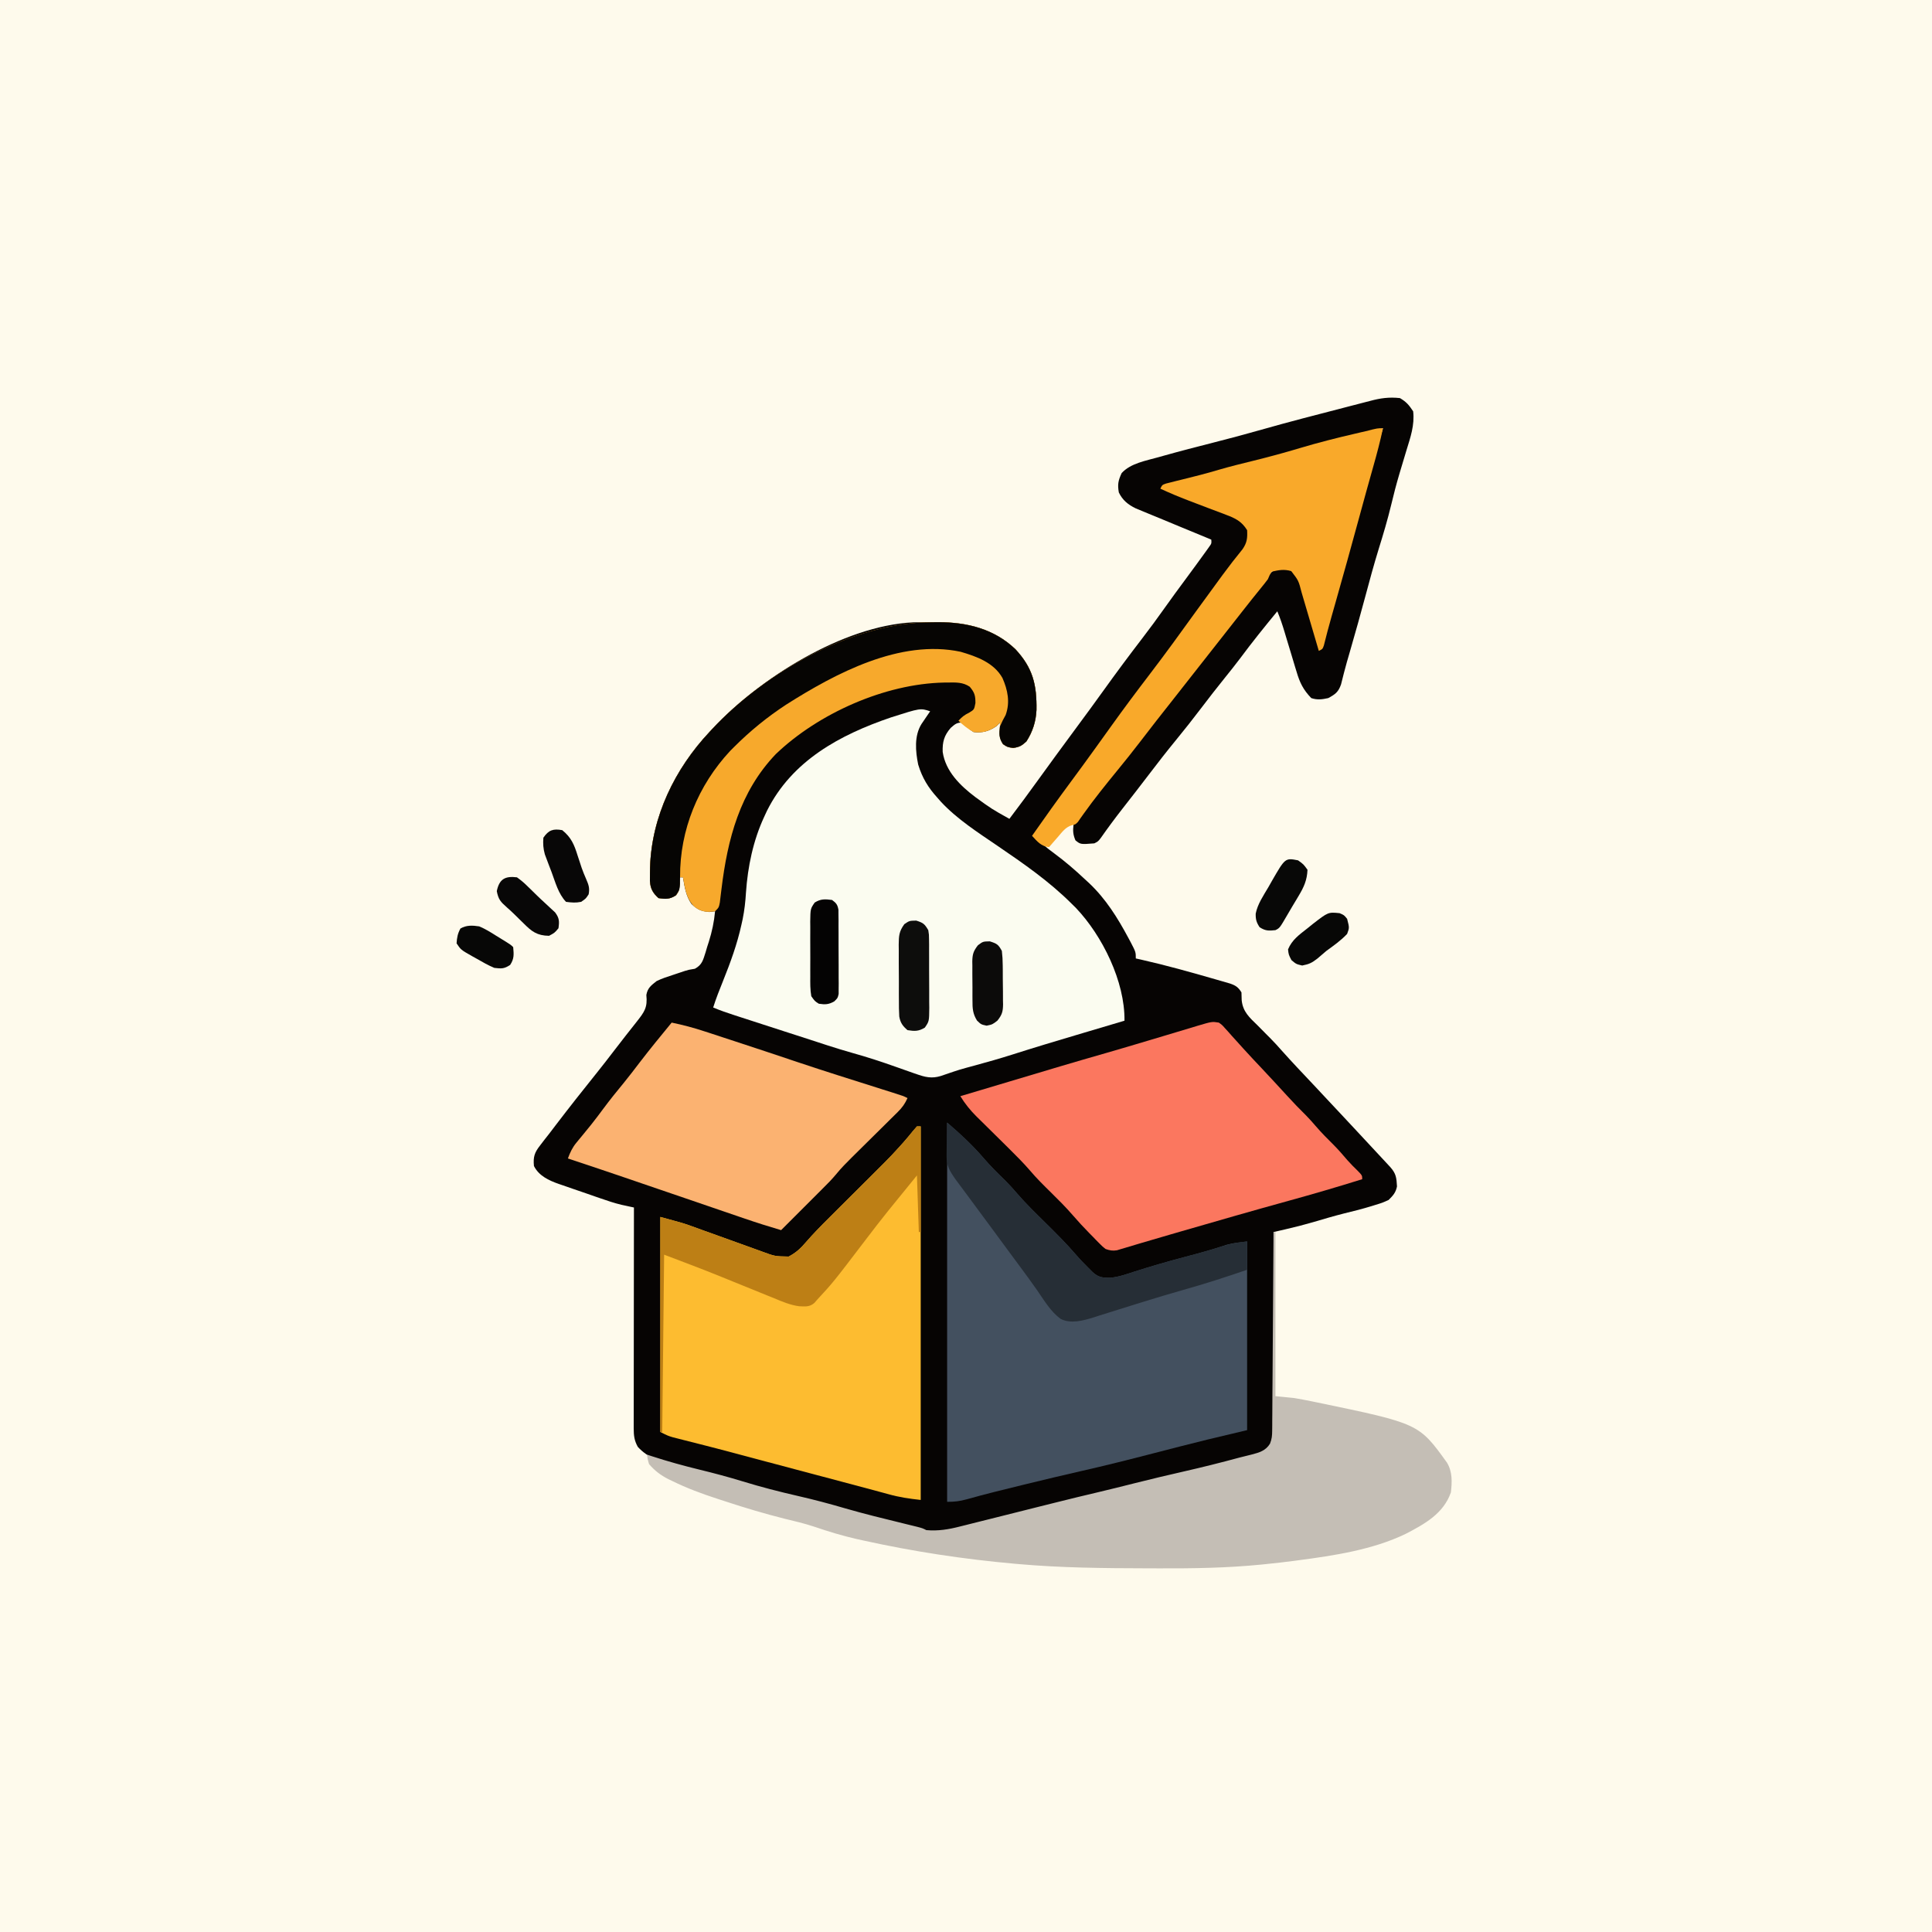
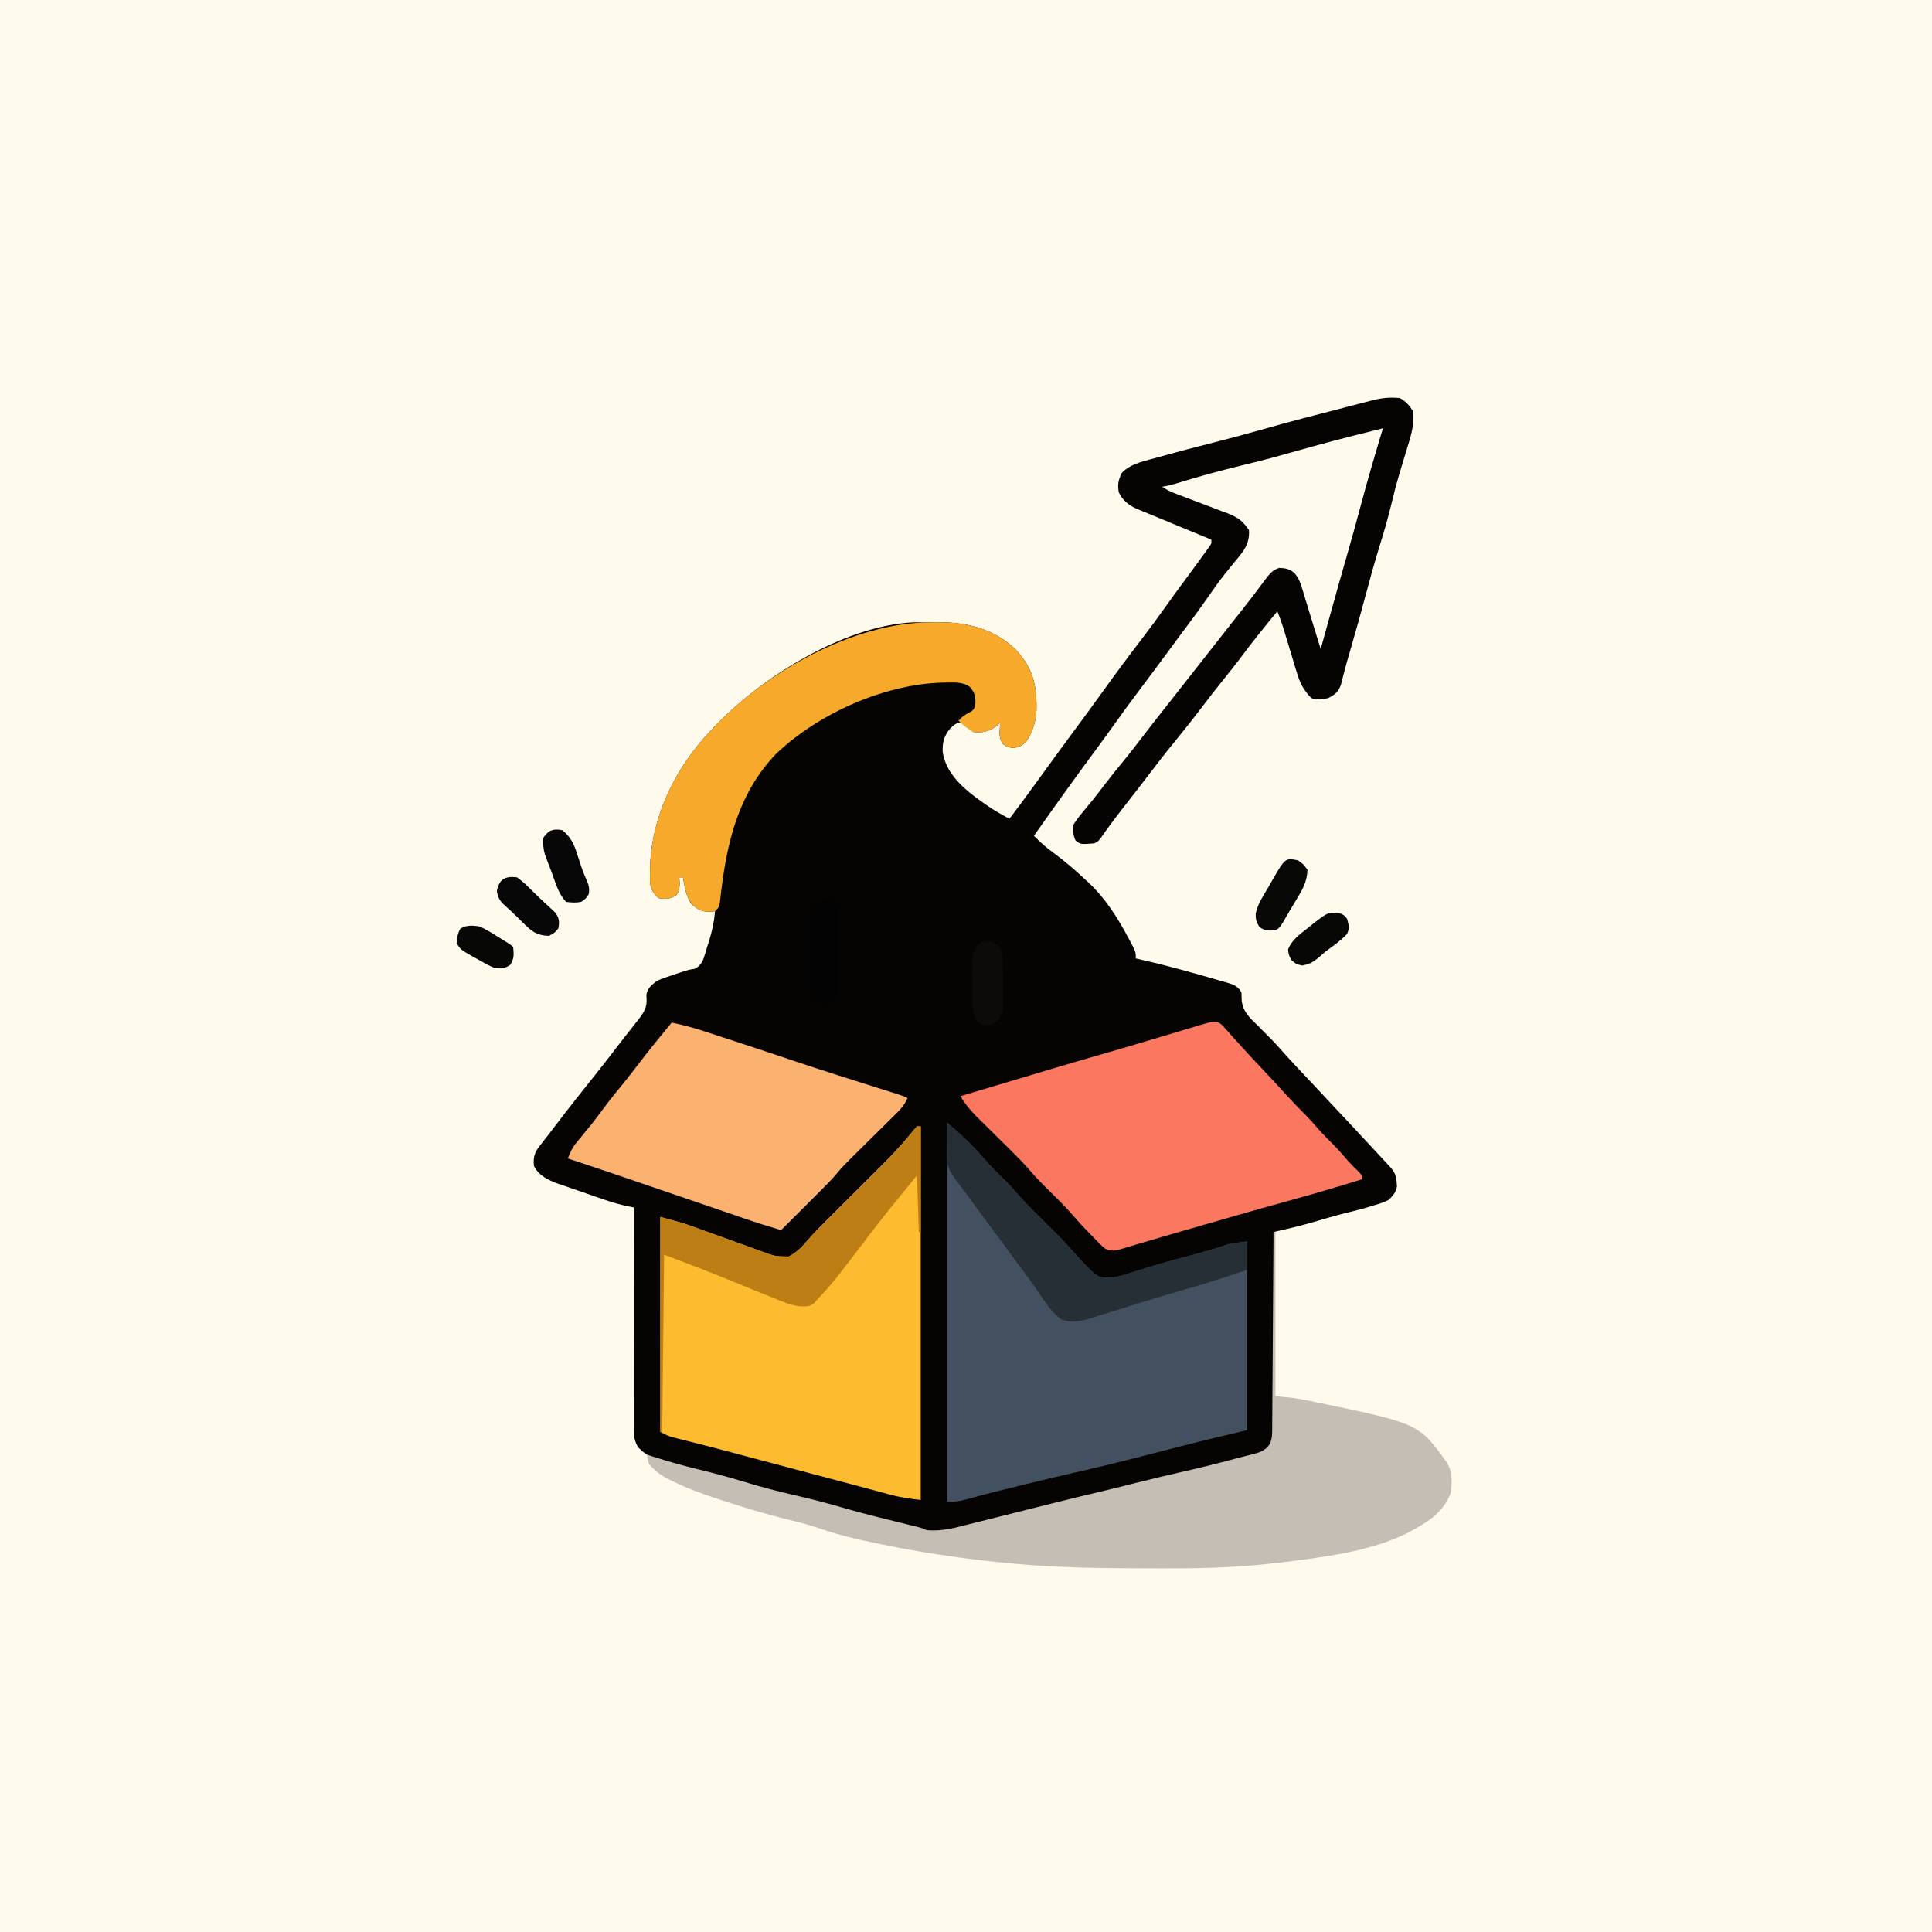
<svg xmlns="http://www.w3.org/2000/svg" version="1.1" width="1024" height="1024">
  <rect width="100%" height="100%" fill="#808080" stroke="none" />
  <path d="M0 0 C337.92 0 675.84 0 1024 0 C1024 337.92 1024 675.84 1024 1024 C686.08 1024 348.16 1024 0 1024 C0 686.08 0 348.16 0 0 Z " fill="#FEFAEC" transform="translate(0,0)" />
  <path d="M0 0 C3.46 2.05 4.78 3.67 7 7 C7.86 14.28 5.56 20.81 3.44 27.71 C2.37 31.18 1.34 34.66 0.31 38.14 C0.1 38.83 -0.1 39.51 -0.31 40.22 C-1.91 45.61 -3.32 51.03 -4.62 56.5 C-6.53 64.45 -8.85 72.22 -11.28 80.02 C-13.82 88.27 -16.08 96.58 -18.3 104.92 C-20.83 114.45 -23.52 123.93 -26.25 133.4 C-26.72 135.04 -26.72 135.04 -27.2 136.71 C-27.51 137.77 -27.81 138.82 -28.13 139.9 C-29.23 143.83 -30.24 147.78 -31.22 151.74 C-32.61 155.76 -34.24 156.98 -38 159 C-41.19 159.72 -43.88 160.06 -47 159 C-51.24 154.62 -53.14 150.73 -54.82 144.93 C-55.06 144.18 -55.29 143.42 -55.53 142.64 C-56.26 140.24 -56.98 137.84 -57.69 135.44 C-58.41 133.03 -59.15 130.63 -59.88 128.22 C-60.33 126.73 -60.78 125.24 -61.22 123.75 C-62.32 120.09 -63.51 116.52 -65 113 C-71.74 121.2 -78.39 129.43 -84.71 137.96 C-87.32 141.43 -90.03 144.81 -92.75 148.19 C-97.07 153.54 -101.28 158.96 -105.44 164.44 C-109.69 170.04 -114.04 175.56 -118.5 181 C-123.48 187.07 -128.3 193.24 -133.04 199.49 C-137.67 205.59 -142.38 211.62 -147.09 217.65 C-151.05 222.72 -154.86 227.86 -158.55 233.13 C-160 235 -160 235 -162 236 C-169.29 236.58 -169.29 236.58 -172 234.38 C-173.31 231.26 -173.38 229.37 -173 226 C-171.45 223.59 -169.97 221.59 -168.12 219.44 C-167.11 218.2 -166.09 216.96 -165.08 215.73 C-164.56 215.11 -164.05 214.48 -163.51 213.84 C-161.23 211.06 -159.05 208.19 -156.88 205.31 C-153.11 200.39 -149.22 195.58 -145.27 190.8 C-142.4 187.27 -139.63 183.66 -136.87 180.04 C-132.43 174.24 -127.91 168.5 -123.39 162.77 C-121.09 159.85 -118.8 156.92 -116.5 154 C-115.58 152.83 -114.67 151.67 -113.75 150.5 C-113.3 149.92 -112.84 149.35 -112.38 148.75 C-97.25 129.5 -97.25 129.5 -95.87 127.75 C-94.96 126.58 -94.04 125.42 -93.13 124.25 C-90.83 121.32 -88.52 118.39 -86.21 115.46 C-85.76 114.88 -85.3 114.3 -84.82 113.7 C-83.91 112.53 -82.99 111.37 -82.07 110.21 C-79.75 107.26 -77.47 104.3 -75.23 101.3 C-74.55 100.41 -74.55 100.41 -73.87 99.49 C-72.64 97.85 -71.41 96.2 -70.19 94.55 C-68.14 92.16 -66.94 90.98 -64 90 C-60.52 90.14 -58.63 90.47 -55.94 92.72 C-53.78 95.26 -52.97 97.23 -52 100.4 C-51.67 101.46 -51.34 102.52 -51 103.6 C-50.67 104.7 -50.34 105.8 -50 106.94 C-49.67 108 -49.34 109.07 -49 110.17 C-47.99 113.44 -46.99 116.72 -46 120 C-45.25 122.44 -44.5 124.88 -43.75 127.32 C-43.25 128.95 -43.25 128.95 -42.73 130.62 C-42.49 131.4 -42.25 132.19 -42 133 C-41.74 132.06 -41.48 131.11 -41.21 130.14 C-39.97 125.68 -38.74 121.21 -37.5 116.75 C-37.27 115.93 -37.05 115.12 -36.81 114.28 C-33.86 103.63 -30.87 92.99 -27.81 82.38 C-25.28 73.59 -22.85 64.78 -20.5 55.94 C-16.94 42.54 -13 29.27 -9 16 C-35.22 22.56 -35.22 22.56 -61.26 29.81 C-69.82 32.31 -78.49 34.39 -87.15 36.51 C-97.29 39.01 -107.3 41.75 -117.26 44.87 C-120.18 45.75 -123 46.48 -126 47 C-123.61 48.59 -121.87 49.53 -119.25 50.51 C-118.13 50.93 -118.13 50.93 -116.99 51.36 C-116.19 51.66 -115.39 51.96 -114.57 52.27 C-112.87 52.91 -111.17 53.56 -109.47 54.21 C-106.8 55.23 -104.13 56.25 -101.45 57.25 C-98.86 58.22 -96.28 59.21 -93.7 60.2 C-92.9 60.49 -92.1 60.78 -91.28 61.08 C-86.01 63.15 -83.13 65.23 -80 70 C-79.61 77.26 -82.78 81.07 -87.31 86.44 C-88.6 88.02 -89.88 89.6 -91.16 91.19 C-91.8 91.99 -92.45 92.79 -93.11 93.61 C-96 97.26 -98.66 101.05 -101.31 104.88 C-105.29 110.58 -109.35 116.2 -113.55 121.74 C-116.61 125.8 -119.61 129.9 -122.62 134 C-127.62 140.8 -132.67 147.57 -137.75 154.31 C-142.32 160.39 -146.84 166.5 -151.23 172.71 C-154.7 177.6 -158.25 182.43 -161.81 187.25 C-172.73 202.03 -183.44 216.96 -194 232 C-190.65 235.49 -187.23 238.43 -183.31 241.25 C-177.54 245.52 -172.22 250.08 -167 255 C-166.24 255.7 -165.48 256.39 -164.7 257.11 C-155.85 265.49 -149.65 275.46 -143.94 286.12 C-143.54 286.86 -143.15 287.59 -142.74 288.35 C-140 293.62 -140 293.62 -140 297 C-139.06 297.21 -138.13 297.42 -137.16 297.63 C-123.98 300.61 -110.98 304.25 -98 308 C-97.05 308.27 -96.09 308.54 -95.11 308.83 C-94.22 309.09 -93.33 309.35 -92.41 309.61 C-91.62 309.84 -90.83 310.07 -90.01 310.31 C-87.02 311.34 -85.65 312.28 -84 315 C-83.93 316.37 -83.89 317.75 -83.88 319.12 C-83.27 325.24 -79.76 328.31 -75.5 332.44 C-74.02 333.94 -72.54 335.43 -71.06 336.93 C-70 337.99 -70 337.99 -68.91 339.08 C-66.69 341.31 -64.58 343.63 -62.5 346 C-57.16 351.99 -51.63 357.79 -46.12 363.63 C-40.63 369.44 -35.18 375.29 -29.73 381.14 C-27.96 383.05 -26.18 384.95 -24.4 386.85 C-18.82 392.82 -13.23 398.8 -7.69 404.81 C-6.8 405.77 -5.92 406.72 -5.01 407.71 C-2.01 411.12 -1.83 413.31 -1.57 417.83 C-2.22 421.12 -3.64 422.65 -6 425 C-9.25 426.48 -9.25 426.48 -13 427.62 C-13.67 427.83 -14.34 428.04 -15.03 428.26 C-19.82 429.72 -24.64 430.97 -29.51 432.12 C-35.05 433.52 -40.52 435.14 -46 436.76 C-50.92 438.19 -55.85 439.45 -60.84 440.59 C-62 440.86 -63.16 441.12 -64.35 441.4 C-65.22 441.6 -66.1 441.79 -67 442 C-67 442.56 -66.99 443.12 -66.99 443.7 C-66.9 457.37 -66.83 471.04 -66.79 484.72 C-66.77 491.33 -66.74 497.94 -66.7 504.55 C-66.65 510.93 -66.63 517.31 -66.62 523.69 C-66.61 526.13 -66.6 528.56 -66.58 530.99 C-66.55 534.4 -66.54 537.81 -66.55 541.22 C-66.52 542.73 -66.52 542.73 -66.5 544.27 C-66.54 550.17 -67.06 553.52 -71 558 C-75.67 561.05 -80.61 561.93 -86 562.94 C-91.6 564.05 -97.09 565.23 -102.56 566.88 C-109.21 568.86 -115.93 570.4 -122.69 571.94 C-130.33 573.67 -137.94 575.45 -145.5 577.5 C-152.86 579.49 -160.26 581.25 -167.69 582.94 C-175.92 584.81 -184.13 586.75 -192.31 588.81 C-194.26 589.3 -196.2 589.79 -198.15 590.28 C-201.94 591.23 -205.72 592.18 -209.51 593.14 C-213.65 594.19 -217.8 595.22 -221.94 596.25 C-223.59 596.66 -225.24 597.08 -226.88 597.5 C-229.21 598.09 -231.54 598.67 -233.87 599.24 C-234.9 599.51 -234.9 599.51 -235.95 599.78 C-243.27 601.56 -250.12 601.58 -257.38 599.44 C-258.66 599.07 -259.95 598.7 -261.23 598.34 C-262.33 598.03 -262.33 598.03 -263.45 597.71 C-269.94 595.91 -276.49 594.3 -283.02 592.64 C-289.76 590.9 -296.41 588.97 -303.06 586.89 C-306.79 585.76 -310.51 584.86 -314.31 584 C-315.78 583.66 -317.24 583.33 -318.71 582.99 C-319.43 582.82 -320.15 582.66 -320.89 582.49 C-331.95 579.93 -342.87 576.96 -353.78 573.85 C-359.83 572.14 -365.9 570.5 -372 568.95 C-373.35 568.6 -374.71 568.25 -376.06 567.9 C-378.67 567.23 -381.28 566.57 -383.9 565.93 C-391.58 563.95 -398.47 561.87 -403.94 555.88 C-405.84 552.51 -406.12 549.79 -406.12 546.01 C-406.12 544.98 -406.12 543.95 -406.12 542.88 C-406.12 541.19 -406.12 541.19 -406.11 539.46 C-406.11 538.27 -406.11 537.08 -406.11 535.85 C-406.11 532.59 -406.11 529.32 -406.1 526.06 C-406.1 522.65 -406.09 519.24 -406.09 515.83 C-406.09 509.37 -406.08 502.91 -406.07 496.45 C-406.06 489.09 -406.06 481.74 -406.05 474.38 C-406.04 459.26 -406.02 444.13 -406 429 C-406.6 428.87 -407.2 428.74 -407.82 428.61 C-408.61 428.44 -409.41 428.26 -410.23 428.08 C-411.01 427.91 -411.8 427.74 -412.61 427.57 C-416.41 426.66 -420.07 425.42 -423.76 424.14 C-424.56 423.86 -425.35 423.59 -426.17 423.31 C-427.83 422.73 -429.5 422.15 -431.16 421.57 C-433.69 420.69 -436.22 419.83 -438.76 418.96 C-440.39 418.4 -442.01 417.83 -443.64 417.26 C-444.39 417.01 -445.14 416.76 -445.91 416.5 C-451.14 414.63 -456.39 412.22 -459 407 C-459.48 402.08 -458.65 399.8 -455.62 395.94 C-454.52 394.51 -454.52 394.51 -453.4 393.05 C-452.61 392.04 -451.82 391.04 -451 390 C-449.81 388.43 -448.61 386.87 -447.42 385.3 C-440.38 376.08 -433.2 366.97 -425.94 357.94 C-422.54 353.71 -419.23 349.42 -415.94 345.12 C-412.2 340.24 -408.4 335.4 -404.58 330.58 C-400.39 325.28 -398.74 323 -399.42 316.35 C-398.76 312.63 -396.91 311.33 -394 309 C-391.26 307.67 -388.46 306.73 -385.56 305.81 C-384.82 305.57 -384.09 305.32 -383.33 305.06 C-382.6 304.82 -381.88 304.58 -381.13 304.33 C-380.07 303.97 -380.07 303.97 -378.99 303.61 C-377 303 -377 303 -373.7 302.46 C-369.85 300.38 -369.34 297.81 -368.03 293.75 C-367.75 292.8 -367.48 291.85 -367.19 290.88 C-366.89 289.95 -366.59 289.02 -366.28 288.07 C-364.61 282.71 -363.51 277.6 -363 272 C-364.01 272.12 -365.02 272.25 -366.06 272.38 C-370.52 271.95 -372.28 271.12 -375.49 268.13 C-378.44 263.96 -379.16 258.96 -380 254 C-380.66 254 -381.32 254 -382 254 C-381.92 255.07 -381.83 256.14 -381.75 257.25 C-382 261 -382 261 -383.56 263.44 C-386.97 265.62 -389.03 265.64 -393 265 C-396.04 262.23 -397.24 260.02 -397.53 255.99 C-397.55 254.43 -397.54 252.87 -397.5 251.31 C-397.49 250.48 -397.48 249.64 -397.46 248.78 C-396.62 221.72 -384.3 196.52 -366 177 C-365.47 176.43 -364.94 175.85 -364.39 175.26 C-339.44 148.55 -295.38 120.72 -258.09 118.85 C-254.81 118.83 -251.53 118.81 -248.25 118.81 C-247.12 118.8 -245.99 118.79 -244.83 118.78 C-229.53 118.75 -215.13 122.26 -203.8 133.11 C-194.53 143.06 -192.43 152 -192.65 165.35 C-192.94 171.44 -194.67 176.87 -198 182 C-200.51 184.27 -201.61 184.94 -205 185.44 C-208 185 -208 185 -210.38 183.44 C-212.56 180.16 -212.29 177.86 -212 174 C-212 173.34 -212 172.68 -212 172 C-212.64 172.64 -213.28 173.28 -213.94 173.94 C-217.87 176.59 -221.26 177.54 -226 177 C-228.3 175.58 -230 173.86 -232 172 C-234.98 171.91 -235.87 172.89 -238.12 174.81 C-241.61 178.88 -242.53 182.22 -242.36 187.51 C-240.86 197.84 -233.03 205.45 -225.04 211.48 C-216.35 217.78 -216.35 217.78 -207 223 C-201.85 216.21 -196.79 209.36 -191.81 202.44 C-185.48 193.64 -179.06 184.92 -172.63 176.21 C-170.23 172.95 -167.83 169.7 -165.44 166.44 C-165 165.84 -164.56 165.24 -164.1 164.62 C-161.71 161.36 -159.34 158.09 -156.99 154.81 C-150.39 145.6 -143.63 136.53 -136.74 127.54 C-132.63 122.18 -128.62 116.77 -124.73 111.25 C-121.16 106.2 -117.49 101.22 -113.81 96.25 C-108.18 88.62 -108.18 88.62 -102.62 80.94 C-102.1 80.2 -101.58 79.47 -101.04 78.71 C-99.83 77.05 -99.83 77.05 -100 75 C-100.81 74.67 -101.61 74.34 -102.44 73.99 C-105.5 72.73 -108.56 71.47 -111.62 70.2 C-112.93 69.66 -114.24 69.12 -115.55 68.58 C-119.39 67 -123.23 65.4 -127.06 63.8 C-129.02 62.99 -130.99 62.19 -132.95 61.38 C-134.21 60.86 -135.46 60.34 -136.72 59.82 C-137.83 59.36 -138.95 58.9 -140.1 58.42 C-144.16 56.43 -147.03 54.11 -149 50 C-149.75 45.73 -149.31 43.67 -147.5 39.75 C-142.74 34.52 -134.62 33.2 -127.94 31.31 C-127.05 31.06 -126.16 30.81 -125.25 30.55 C-116.44 28.07 -107.58 25.81 -98.72 23.54 C-90.26 21.38 -81.83 19.15 -73.44 16.75 C-58.81 12.58 -44.07 8.81 -29.35 5 C-28.36 4.74 -27.37 4.49 -26.35 4.22 C-24.47 3.73 -22.59 3.25 -20.71 2.76 C-19.87 2.55 -19.03 2.33 -18.17 2.1 C-17.43 1.91 -16.7 1.72 -15.94 1.53 C-10.41 0.02 -5.77 -0.63 0 0 Z " fill="#060403" transform="translate(742,211)" />
-   <path d="M0 0 C-0.42 0.61 -0.84 1.23 -1.28 1.86 C-1.83 2.67 -2.37 3.48 -2.94 4.31 C-3.76 5.51 -3.76 5.51 -4.59 6.74 C-8.51 13.03 -7.77 21.18 -6.35 28.21 C-4.21 35.32 -0.98 40.54 4 46 C4.55 46.63 5.1 47.26 5.67 47.91 C14.3 57.19 25.39 64.28 35.81 71.38 C49.56 80.74 63.2 90.21 75 102 C75.72 102.71 76.44 103.42 77.19 104.15 C91.31 118.96 103.29 143.34 103 164 C102.45 164.16 101.91 164.32 101.34 164.49 C95.55 166.21 89.76 167.93 83.96 169.65 C81.81 170.29 79.66 170.93 77.51 171.57 C66.13 174.94 54.76 178.37 43.44 181.98 C36.94 184.04 30.4 185.9 23.81 187.69 C15.54 189.91 15.54 189.91 7.45 192.68 C2.37 194.62 -1.04 194.41 -6.09 192.69 C-6.88 192.42 -7.68 192.15 -8.5 191.87 C-11.74 190.74 -14.96 189.6 -18.19 188.45 C-25.76 185.76 -33.33 183.27 -41.08 181.12 C-50.09 178.59 -58.96 175.57 -67.86 172.69 C-70.23 171.92 -72.6 171.16 -74.97 170.4 C-79.49 168.93 -84.01 167.47 -88.53 166.01 C-90.34 165.42 -92.14 164.84 -93.95 164.25 C-96.52 163.42 -99.08 162.59 -101.64 161.76 C-102.41 161.51 -103.18 161.26 -103.97 161 C-107.71 159.79 -111.38 158.52 -115 157 C-113.51 152.25 -111.69 147.67 -109.83 143.06 C-105.85 133.15 -102.29 123.45 -100 113 C-99.79 112.04 -99.58 111.09 -99.36 110.1 C-98.42 105.41 -97.9 100.83 -97.62 96.06 C-96.68 82.34 -93.8 68.5 -88 56 C-87.51 54.94 -87.02 53.87 -86.51 52.78 C-73.23 26.19 -47.95 12.5 -20.73 3.23 C-5.18 -1.73 -5.18 -1.73 0 0 Z " fill="#FBFCF0" transform="translate(493,377)" />
  <path d="M0 0 C6.92 5.93 13.44 11.95 19.38 18.88 C23.07 23.19 27.1 27.13 31.16 31.09 C33.27 33.2 35.22 35.39 37.16 37.66 C41.82 43.05 46.93 48 52 53 C57.69 58.61 63.32 64.22 68.52 70.29 C70.52 72.61 72.65 74.78 74.81 76.94 C75.56 77.69 76.31 78.44 77.08 79.21 C80.18 82.1 82.45 82.28 86.65 82.22 C91.07 81.8 95.17 80.32 99.38 78.94 C108.07 76.17 116.8 73.64 125.62 71.31 C133.25 69.3 140.81 67.25 148.29 64.73 C151.78 63.79 155.41 63.45 159 63 C159 96 159 129 159 163 C152.07 164.65 145.14 166.3 138 168 C128.47 170.35 118.97 172.78 109.47 175.25 C96.71 178.56 83.94 181.78 71.08 184.69 C61.39 186.89 51.72 189.21 42.06 191.56 C41.26 191.76 40.46 191.95 39.64 192.15 C29.83 194.54 20.03 196.94 10.31 199.68 C6.62 200.7 3.92 201 0 201 C0 134.67 0 68.34 0 0 Z " fill="#43505F" transform="translate(502,595)" />
  <path d="M0 0 C0.66 0 1.32 0 2 0 C2 65.34 2 130.68 2 198 C-4.04 197.33 -9.3 196.58 -15.05 194.97 C-16.72 194.52 -18.39 194.07 -20.07 193.61 C-21 193.36 -21.93 193.11 -22.89 192.84 C-28.35 191.36 -33.81 189.92 -39.27 188.48 C-42.75 187.56 -46.22 186.64 -49.69 185.71 C-51.11 185.34 -52.53 184.96 -53.95 184.58 C-54.66 184.39 -55.37 184.2 -56.1 184.01 C-58.97 183.25 -61.85 182.48 -64.72 181.72 C-68.21 180.79 -71.71 179.86 -75.2 178.93 C-76.47 178.6 -77.73 178.26 -79.03 177.92 C-89.24 175.2 -89.24 175.2 -94 173.93 C-95 173.66 -95 173.66 -96.02 173.39 C-97.85 172.9 -99.69 172.41 -101.53 171.92 C-105.09 170.98 -108.66 170.06 -112.23 169.15 C-113.38 168.85 -114.53 168.56 -115.72 168.26 C-118.07 167.66 -120.43 167.06 -122.78 166.47 C-124.49 166.03 -124.49 166.03 -126.23 165.59 C-127.75 165.2 -127.75 165.2 -129.31 164.81 C-132 164 -132 164 -136 162 C-136 124.38 -136 86.76 -136 48 C-123.63 51.37 -123.63 51.37 -119.16 52.99 C-118.16 53.35 -117.16 53.71 -116.13 54.08 C-115.09 54.46 -114.05 54.84 -112.98 55.23 C-110.72 56.04 -108.46 56.85 -106.2 57.66 C-102.68 58.93 -99.16 60.2 -95.64 61.47 C-92.21 62.71 -88.78 63.94 -85.36 65.17 C-83.78 65.74 -83.78 65.74 -82.17 66.33 C-75.27 68.87 -75.27 68.87 -68 69 C-64.16 67.04 -61.58 64.62 -58.83 61.37 C-54.95 56.89 -50.82 52.7 -46.62 48.52 C-45.84 47.74 -45.06 46.97 -44.26 46.17 C-41.8 43.71 -39.34 41.26 -36.88 38.81 C-35.21 37.16 -33.55 35.5 -31.89 33.85 C-28.85 30.81 -25.81 27.78 -22.76 24.75 C-22.11 24.1 -21.46 23.45 -20.79 22.78 C-19.68 21.68 -18.57 20.58 -17.47 19.47 C-14.72 16.74 -12.09 13.94 -9.5 11.06 C-8.34 9.77 -8.34 9.77 -7.15 8.45 C-5.4 6.46 -3.72 4.44 -2.06 2.38 C-1.38 1.59 -0.7 0.81 0 0 Z " fill="#FDBC30" transform="translate(486,597)" />
  <path d="M0 0 C0.33 0 0.66 0 1 0 C1 28.71 1 57.42 1 87 C4.3 87.33 7.6 87.66 11 88 C14.23 88.56 17.42 89.15 20.62 89.81 C21.49 89.99 22.35 90.17 23.24 90.35 C77.01 101.51 77.01 101.51 91.91 122.2 C94.86 127.06 94.64 132.52 94 138 C90.1 149.25 80.05 154.79 70 160 C52.58 168.41 32.04 171.5 13 174 C12.32 174.09 11.64 174.18 10.94 174.28 C5.97 174.95 0.99 175.49 -4 176 C-4.83 176.09 -5.66 176.17 -6.52 176.26 C-24.52 178.05 -42.42 178.33 -60.49 178.26 C-62.78 178.25 -65.08 178.24 -67.37 178.24 C-89.95 178.19 -112.49 177.99 -135 176 C-135.75 175.93 -136.5 175.87 -137.27 175.8 C-164.29 173.4 -190.88 169.36 -217.38 163.5 C-219.24 163.09 -219.24 163.09 -221.14 162.67 C-228.76 160.93 -236.04 158.71 -243.42 156.18 C-248.61 154.47 -253.88 153.21 -259.19 151.94 C-269.71 149.3 -280.04 146.22 -290.34 142.83 C-291.88 142.33 -293.41 141.83 -294.95 141.33 C-303.13 138.68 -311.04 135.72 -318.77 131.93 C-319.42 131.62 -320.08 131.3 -320.75 130.98 C-324.89 128.87 -327.97 126.51 -331 123 C-331.81 120.19 -331.81 120.19 -332 118 C-331.12 118.29 -330.25 118.58 -329.34 118.88 C-321.05 121.58 -312.72 123.87 -304.25 125.94 C-296.6 127.8 -289.03 129.81 -281.5 132.12 C-271.74 135.12 -261.92 137.65 -251.97 139.92 C-243.52 141.85 -235.21 144.06 -226.89 146.5 C-216.83 149.41 -206.66 151.88 -196.49 154.37 C-195.81 154.54 -195.13 154.71 -194.43 154.88 C-192.56 155.34 -190.7 155.79 -188.83 156.25 C-186 157 -186 157 -184 158 C-177.79 158.56 -172.12 157.6 -166.14 156.06 C-164.9 155.75 -164.9 155.75 -163.65 155.44 C-160.99 154.78 -158.34 154.11 -155.69 153.44 C-153.84 152.98 -151.99 152.52 -150.15 152.06 C-145.59 150.92 -141.04 149.78 -136.48 148.63 C-132.93 147.73 -129.37 146.84 -125.82 145.95 C-122.33 145.08 -118.85 144.21 -115.36 143.34 C-107.83 141.44 -100.28 139.62 -92.71 137.84 C-86.23 136.31 -79.77 134.69 -73.31 133.06 C-64.79 130.91 -56.25 128.89 -47.69 126.94 C-37.74 124.67 -27.86 122.21 -18.01 119.53 C-15.9 118.97 -13.78 118.46 -11.66 117.95 C-7.56 116.89 -4.18 115.92 -1.88 112.19 C-0.9 109.74 -0.74 107.97 -0.72 105.34 C-0.71 104.41 -0.7 103.48 -0.69 102.52 C-0.68 101 -0.68 101 -0.68 99.45 C-0.67 98.37 -0.66 97.3 -0.65 96.2 C-0.62 92.65 -0.6 89.1 -0.59 85.55 C-0.57 83.09 -0.55 80.63 -0.53 78.17 C-0.48 71.69 -0.44 65.21 -0.4 58.73 C-0.36 52.12 -0.31 45.52 -0.26 38.91 C-0.16 25.94 -0.08 12.97 0 0 Z " fill="#C4BEB5" transform="translate(675,653)" />
  <path d="M0 0 C1.71 1.21 1.71 1.21 3.24 2.94 C3.83 3.58 4.41 4.22 5.01 4.88 C5.63 5.58 6.24 6.28 6.88 7 C8.21 8.47 9.55 9.95 10.88 11.42 C11.56 12.18 12.24 12.94 12.95 13.72 C16.16 17.28 19.46 20.76 22.75 24.25 C27.2 28.99 31.62 33.76 36 38.56 C39.38 42.26 42.82 45.86 46.39 49.36 C48.16 51.16 49.8 53.03 51.44 54.94 C54.48 58.46 57.71 61.73 61.02 64.99 C63.58 67.59 65.95 70.34 68.32 73.11 C69.96 74.95 71.67 76.67 73.44 78.38 C76 81 76 81 76 83 C63 87.07 49.94 90.89 36.81 94.5 C17.93 99.7 -0.88 105.13 -19.69 110.57 C-21.77 111.18 -23.85 111.78 -25.93 112.38 C-31 113.83 -36.05 115.31 -41.09 116.82 C-42.06 117.11 -43.02 117.39 -44.02 117.69 C-45.83 118.22 -47.65 118.77 -49.46 119.32 C-50.26 119.56 -51.07 119.8 -51.9 120.04 C-52.6 120.25 -53.3 120.46 -54.02 120.68 C-56.33 121.05 -57.8 120.76 -60 120 C-61.63 118.73 -61.63 118.73 -63.21 117.12 C-63.79 116.53 -64.38 115.94 -64.99 115.33 C-65.59 114.7 -66.19 114.08 -66.81 113.44 C-67.4 112.84 -67.99 112.25 -68.6 111.63 C-71.66 108.52 -74.6 105.34 -77.45 102.04 C-81.1 97.82 -85.02 93.91 -89 90 C-92.83 86.24 -96.61 82.51 -100.08 78.41 C-103.5 74.45 -107.17 70.77 -110.89 67.09 C-111.51 66.46 -112.14 65.84 -112.79 65.2 C-115.42 62.6 -118.05 60 -120.69 57.4 C-122.64 55.49 -124.57 53.57 -126.51 51.65 C-127.1 51.07 -127.7 50.49 -128.3 49.9 C-131.73 46.49 -134.46 43.11 -137 39 C-78.72 21.57 -78.72 21.57 -60.28 16.27 C-52.69 14.09 -45.11 11.84 -37.54 9.57 C-34.5 8.66 -31.45 7.75 -28.4 6.84 C-26.4 6.24 -24.4 5.64 -22.4 5.04 C-19.61 4.2 -16.82 3.36 -14.02 2.53 C-13.19 2.27 -12.35 2.02 -11.48 1.75 C-3.62 -0.58 -3.62 -0.58 0 0 Z " fill="#FB775F" transform="translate(646,542)" />
  <path d="M0 0 C5.99 1.23 11.77 2.77 17.57 4.69 C18.37 4.95 19.16 5.2 19.98 5.47 C22.55 6.31 25.12 7.15 27.69 8 C29.5 8.59 31.31 9.18 33.12 9.78 C44.5 13.5 55.86 17.28 67.21 21.1 C80.99 25.71 94.85 30.07 108.71 34.44 C110.1 34.89 110.1 34.89 111.53 35.34 C113.3 35.9 115.06 36.45 116.83 37.01 C122.78 38.89 122.78 38.89 125 40 C123.65 43.01 122.16 45.08 119.82 47.39 C119.18 48.03 118.53 48.67 117.87 49.33 C117.17 50.01 116.48 50.7 115.76 51.4 C115.04 52.11 114.33 52.82 113.59 53.56 C111.29 55.83 108.99 58.11 106.69 60.38 C104.4 62.64 102.11 64.9 99.82 67.17 C98.4 68.58 96.97 69.99 95.55 71.39 C92.68 74.23 89.89 77.05 87.34 80.17 C85.03 82.96 82.59 85.47 80 88 C79.15 88.85 78.29 89.71 77.41 90.59 C70.94 97.06 64.47 103.53 58 110 C51.56 108.11 45.18 106.1 38.84 103.92 C37.99 103.63 37.14 103.34 36.26 103.04 C33.48 102.09 30.71 101.14 27.94 100.19 C25.99 99.52 24.04 98.86 22.09 98.19 C17.06 96.47 12.02 94.75 6.99 93.02 C-0.51 90.46 -8.02 87.89 -15.52 85.33 C-18.04 84.47 -20.56 83.61 -23.07 82.74 C-33.7 79.11 -44.34 75.54 -55 72 C-53.83 68.82 -52.65 66.26 -50.5 63.65 C-50.01 63.05 -49.52 62.45 -49.01 61.84 C-48.23 60.9 -48.23 60.9 -47.44 59.94 C-46.34 58.6 -45.25 57.26 -44.16 55.92 C-43.63 55.26 -43.09 54.59 -42.53 53.91 C-40.39 51.24 -38.35 48.5 -36.31 45.75 C-32.78 40.99 -29.08 36.4 -25.3 31.83 C-22.47 28.35 -19.75 24.79 -17.03 21.22 C-11.52 14.01 -5.75 7.02 0 0 Z " fill="#FBB271" transform="translate(356,542)" />
  <path d="M0 0 C1.13 -0.01 2.26 -0.02 3.42 -0.04 C18.72 -0.06 33.12 3.44 44.45 14.29 C53.72 24.25 55.82 33.19 55.6 46.54 C55.31 52.62 53.58 58.06 50.25 63.19 C47.74 65.45 46.64 66.13 43.25 66.62 C40.25 66.19 40.25 66.19 37.88 64.62 C35.69 61.35 35.96 59.05 36.25 55.19 C36.25 54.53 36.25 53.87 36.25 53.19 C35.61 53.83 34.97 54.47 34.31 55.12 C30.34 57.8 27.04 58.83 22.25 58.19 C19.23 56.54 16.75 54.54 14.25 52.19 C16.11 50.2 17.37 49.13 19.88 47.94 C22.58 46.31 22.58 46.31 23.25 42.81 C23.25 38.79 22.79 37.25 20.25 34.19 C16.65 31.73 12.95 31.88 8.75 31.94 C7.68 31.95 7.68 31.95 6.58 31.96 C-24.76 32.59 -60.03 48.32 -82.56 69.88 C-101.63 89.85 -108.13 114.86 -111.36 141.46 C-111.51 142.69 -111.66 143.91 -111.82 145.18 C-111.95 146.28 -112.08 147.39 -112.22 148.54 C-112.75 151.19 -112.75 151.19 -114.75 153.19 C-119.11 153.87 -121.96 153.5 -125.5 150.94 C-130.02 146.73 -130.75 141.06 -131.75 135.19 C-132.41 135.19 -133.07 135.19 -133.75 135.19 C-133.67 136.26 -133.58 137.33 -133.5 138.44 C-133.75 142.19 -133.75 142.19 -135.31 144.62 C-138.72 146.81 -140.78 146.82 -144.75 146.19 C-147.79 143.42 -148.99 141.2 -149.28 137.18 C-149.3 135.62 -149.29 134.06 -149.25 132.5 C-149.24 131.66 -149.23 130.83 -149.21 129.97 C-148.37 102.91 -136.05 77.7 -117.75 58.19 C-117.22 57.61 -116.69 57.04 -116.14 56.45 C-88.08 26.41 -41.62 0.02 0 0 Z " fill="#F7A92C" transform="translate(493.75,329.812)" />
-   <path d="M0 0 C-1.43 6.75 -3.17 13.36 -5.06 20 C-7.66 29.18 -10.2 38.38 -12.7 47.59 C-16.79 62.7 -21.01 77.78 -25.28 92.84 C-25.51 93.63 -25.73 94.42 -25.96 95.23 C-26.39 96.76 -26.82 98.28 -27.26 99.81 C-28.7 104.89 -30.06 110 -31.33 115.13 C-32 117 -32 117 -34 118 C-34.48 116.35 -34.48 116.35 -34.98 114.67 C-36.18 110.58 -37.38 106.5 -38.59 102.41 C-39.11 100.64 -39.63 98.88 -40.15 97.11 C-40.9 94.57 -41.65 92.03 -42.4 89.48 C-42.63 88.7 -42.86 87.91 -43.1 87.09 C-44.74 80.73 -44.74 80.73 -48.62 75.69 C-52.42 74.59 -55.13 75.13 -59 76 C-60.09 77.82 -60.09 77.82 -61 80 C-62.11 81.49 -63.26 82.94 -64.44 84.38 C-67.77 88.47 -71.06 92.59 -74.31 96.75 C-75.26 97.95 -76.2 99.16 -77.14 100.36 C-77.62 100.96 -78.09 101.56 -78.58 102.19 C-80.88 105.13 -83.19 108.06 -85.5 111 C-86.42 112.17 -87.33 113.33 -88.25 114.5 C-104.75 135.5 -104.75 135.5 -106.13 137.25 C-107.04 138.42 -107.96 139.58 -108.87 140.75 C-111.17 143.68 -113.48 146.61 -115.79 149.54 C-116.71 150.71 -117.64 151.89 -118.56 153.06 C-119.02 153.64 -119.48 154.23 -119.95 154.82 C-122.96 158.65 -125.92 162.51 -128.88 166.38 C-132.66 171.33 -136.56 176.18 -140.5 181 C-146.79 188.7 -153.05 196.44 -158.81 204.55 C-159.33 205.27 -159.84 206 -160.38 206.75 C-160.8 207.36 -161.22 207.98 -161.65 208.61 C-163 210 -163 210 -164.84 210.36 C-168.21 211.36 -170.03 213.97 -172.25 216.56 C-172.94 217.34 -172.94 217.34 -173.64 218.14 C-174.77 219.42 -175.89 220.71 -177 222 C-181.25 221.53 -183.2 219.03 -186 216 C-179.22 206.3 -172.33 196.68 -165.29 187.16 C-161.3 181.78 -157.35 176.37 -153.44 170.94 C-152.9 170.2 -152.37 169.46 -151.82 168.69 C-149.16 165 -146.5 161.31 -143.86 157.61 C-137.33 148.49 -130.63 139.52 -123.81 130.61 C-115.35 119.56 -107.2 108.28 -99.06 96.99 C-94.94 91.29 -90.79 85.6 -86.62 79.94 C-86.07 79.18 -85.51 78.42 -84.93 77.63 C-81.53 73.02 -78.04 68.51 -74.41 64.07 C-72.03 60.58 -71.79 58.22 -72 54 C-74.86 49.34 -78.32 47.63 -83.29 45.81 C-84 45.54 -84.7 45.26 -85.43 44.98 C-87.68 44.12 -89.93 43.28 -92.19 42.44 C-94.42 41.59 -96.65 40.74 -98.88 39.89 C-100.31 39.34 -101.74 38.79 -103.17 38.25 C-108.2 36.34 -113.12 34.26 -118 32 C-117 30 -117 30 -115 29.29 C-114.13 29.07 -113.26 28.85 -112.36 28.63 C-110.92 28.27 -110.92 28.27 -109.45 27.89 C-108.41 27.64 -107.38 27.39 -106.31 27.12 C-104.18 26.59 -102.05 26.05 -99.92 25.51 C-98.89 25.25 -97.86 24.99 -96.8 24.72 C-93.53 23.88 -90.3 22.96 -87.06 22 C-80.96 20.22 -74.8 18.7 -68.62 17.19 C-60.37 15.16 -52.21 12.94 -44.06 10.5 C-34.4 7.61 -24.67 5.14 -14.84 2.87 C-13.85 2.63 -12.85 2.4 -11.82 2.16 C-10.94 1.96 -10.05 1.76 -9.14 1.55 C-2.84 -0.07 -2.84 -0.07 0 0 Z " fill="#F9A92A" transform="translate(733,227)" />
-   <path d="M0 0 C1.13 -0.01 2.26 -0.02 3.42 -0.04 C18.72 -0.06 33.12 3.44 44.45 14.29 C53.72 24.25 55.82 33.19 55.6 46.54 C55.31 52.62 53.58 58.06 50.25 63.19 C47.74 65.45 46.64 66.13 43.25 66.62 C40.25 66.19 40.25 66.19 37.88 64.62 C35.62 61.25 35.77 59.18 36.25 55.19 C37.69 52 37.69 52 39.25 49.19 C41.73 42.44 40.37 35.87 37.56 29.51 C33 21.41 23.95 18.14 15.39 15.64 C-16.67 8.81 -50.94 27.08 -77.05 43.64 C-87.14 50.25 -96.23 57.66 -104.75 66.19 C-105.74 67.18 -105.74 67.18 -106.75 68.19 C-123.74 86.44 -133.42 110.09 -133.3 134.93 C-133.34 141.6 -133.34 141.6 -135.56 144.79 C-138.82 146.87 -140.97 146.8 -144.75 146.19 C-147.79 143.42 -148.99 141.2 -149.28 137.18 C-149.3 135.62 -149.29 134.06 -149.25 132.5 C-149.24 131.66 -149.23 130.83 -149.21 129.97 C-148.37 102.91 -136.05 77.7 -117.75 58.19 C-117.22 57.61 -116.69 57.04 -116.14 56.45 C-88.08 26.41 -41.62 0.02 0 0 Z " fill="#060503" transform="translate(493.75,329.812)" />
  <path d="M0 0 C6.93 5.85 13.47 11.98 19.38 18.88 C23.07 23.19 27.1 27.13 31.16 31.09 C33.27 33.2 35.22 35.39 37.16 37.66 C41.82 43.05 46.93 48 52 53 C57.69 58.61 63.32 64.22 68.52 70.29 C70.52 72.61 72.65 74.78 74.81 76.94 C75.56 77.69 76.31 78.44 77.08 79.21 C80.18 82.1 82.45 82.28 86.65 82.22 C91.07 81.8 95.17 80.32 99.38 78.94 C108.07 76.17 116.8 73.64 125.62 71.31 C132.34 69.54 139.01 67.74 145.62 65.62 C150.11 64.19 154.3 63.37 159 63 C159 67.95 159 72.9 159 78 C147.82 81.83 136.62 85.47 125.23 88.66 C118.1 90.66 111.02 92.81 103.94 95 C102.84 95.34 101.75 95.67 100.62 96.02 C95.48 97.61 90.34 99.21 85.22 100.84 C83.46 101.4 81.7 101.95 79.94 102.5 C79.16 102.76 78.38 103.01 77.58 103.27 C72.17 104.95 65.43 106.79 60.13 104.02 C54.94 100.22 51.48 94.33 47.86 89.09 C44.74 84.6 41.5 80.21 38.25 75.81 C37.05 74.18 35.84 72.55 34.64 70.93 C33.74 69.7 33.74 69.7 32.81 68.46 C29.3 63.69 25.79 58.93 22.28 54.16 C19.23 50.02 16.17 45.89 13.11 41.76 C12.48 40.9 11.84 40.04 11.19 39.15 C9.97 37.51 8.75 35.87 7.53 34.23 C6.98 33.49 6.43 32.74 5.86 31.98 C5.38 31.33 4.9 30.68 4.4 30.01 C1.37 25.66 -0.38 22.89 -0.29 17.48 C-0.28 16.46 -0.27 15.44 -0.26 14.38 C-0.24 13.33 -0.21 12.27 -0.19 11.19 C-0.17 10.11 -0.16 9.04 -0.15 7.93 C-0.11 5.29 -0.06 2.64 0 0 Z " fill="#262E36" transform="translate(502,595)" />
  <path d="M0 0 C0.66 0 1.32 0 2 0 C2 18.48 2 36.96 2 56 C1.67 56 1.34 56 1 56 C0.67 46.1 0.34 36.2 0 26 C-3.8 30.67 -7.61 35.35 -11.4 40.03 C-12.66 41.58 -13.93 43.14 -15.19 44.69 C-19.3 49.79 -23.28 54.98 -27.25 60.19 C-44.44 82.75 -44.44 82.75 -53 92 C-53.44 92.52 -53.88 93.03 -54.34 93.57 C-56.94 95.81 -59.12 95.46 -62.44 95.34 C-67.13 94.71 -71.3 92.93 -75.64 91.12 C-76.64 90.72 -77.65 90.32 -78.68 89.9 C-81.88 88.62 -85.06 87.31 -88.25 86 C-91.4 84.72 -94.54 83.45 -97.69 82.18 C-99.64 81.39 -101.59 80.6 -103.53 79.8 C-113.63 75.68 -123.8 71.89 -134 68 C-134.33 99.02 -134.66 130.04 -135 162 C-135.33 162 -135.66 162 -136 162 C-136 124.38 -136 86.76 -136 48 C-123.63 51.37 -123.63 51.37 -119.16 52.99 C-118.16 53.35 -117.16 53.71 -116.13 54.08 C-115.09 54.46 -114.05 54.84 -112.98 55.23 C-110.72 56.04 -108.46 56.85 -106.2 57.66 C-102.68 58.93 -99.16 60.2 -95.64 61.47 C-92.21 62.71 -88.78 63.94 -85.36 65.17 C-83.78 65.74 -83.78 65.74 -82.17 66.33 C-75.27 68.87 -75.27 68.87 -68 69 C-64.16 67.04 -61.58 64.62 -58.83 61.37 C-54.95 56.89 -50.82 52.7 -46.62 48.52 C-45.84 47.74 -45.06 46.97 -44.26 46.17 C-41.8 43.71 -39.34 41.26 -36.88 38.81 C-35.21 37.16 -33.55 35.5 -31.89 33.85 C-28.85 30.81 -25.81 27.78 -22.76 24.75 C-22.11 24.1 -21.46 23.45 -20.79 22.78 C-19.68 21.68 -18.57 20.58 -17.47 19.47 C-14.72 16.74 -12.09 13.94 -9.5 11.06 C-8.34 9.77 -8.34 9.77 -7.15 8.45 C-5.4 6.46 -3.72 4.44 -2.06 2.38 C-1.38 1.59 -0.7 0.81 0 0 Z " fill="#BD7F15" transform="translate(486,597)" />
-   <path d="M0 0 C3.75 1.18 4.44 1.77 6.38 5.06 C6.76 7.38 6.76 7.38 6.78 9.95 C6.79 10.92 6.8 11.89 6.82 12.88 C6.81 14.44 6.81 14.44 6.81 16.03 C6.81 17.1 6.82 18.18 6.82 19.28 C6.83 21.55 6.83 23.81 6.82 26.08 C6.81 29.55 6.84 33.02 6.87 36.49 C6.87 38.69 6.87 40.89 6.87 43.09 C6.89 44.65 6.89 44.65 6.91 46.24 C6.84 53.39 6.84 53.39 4.56 56.71 C1.29 58.73 -0.87 58.67 -4.62 58.06 C-7.17 55.9 -8.45 54.12 -9 50.79 C-9.17 47.94 -9.21 45.11 -9.19 42.25 C-9.2 41.2 -9.2 40.16 -9.21 39.08 C-9.22 36.87 -9.21 34.66 -9.2 32.45 C-9.19 29.07 -9.22 25.7 -9.26 22.32 C-9.26 20.17 -9.26 18.02 -9.25 15.88 C-9.27 14.87 -9.28 13.86 -9.29 12.82 C-9.23 8.11 -9.15 5.79 -6.31 1.89 C-3.62 0.06 -3.62 0.06 0 0 Z " fill="#0D0D0C" transform="translate(485.625,487.938)" />
  <path d="M0 0 C2.21 1.6 2.91 2.49 3.39 5.2 C3.39 6.06 3.4 6.91 3.4 7.79 C3.42 8.76 3.43 9.73 3.44 10.73 C3.44 11.78 3.44 12.83 3.43 13.91 C3.44 14.98 3.44 16.06 3.45 17.17 C3.46 19.44 3.45 21.72 3.45 24 C3.44 27.49 3.47 30.97 3.5 34.46 C3.5 36.67 3.5 38.88 3.5 41.09 C3.51 42.66 3.51 42.66 3.53 44.27 C3.52 45.24 3.51 46.21 3.5 47.21 C3.5 48.49 3.5 48.49 3.5 49.8 C3 52 3 52 1.16 53.77 C-1.8 55.45 -3.65 55.49 -7 55 C-9.15 53.63 -9.15 53.63 -11 51 C-11.61 47.49 -11.56 44.02 -11.53 40.47 C-11.54 39.44 -11.54 38.41 -11.54 37.35 C-11.55 35.18 -11.54 33.01 -11.52 30.84 C-11.5 27.51 -11.52 24.19 -11.55 20.86 C-11.54 18.75 -11.54 16.64 -11.53 14.53 C-11.54 13.54 -11.55 12.54 -11.56 11.52 C-11.46 4.67 -11.46 4.67 -9.19 1.37 C-5.99 -0.63 -3.69 -0.47 0 0 Z " fill="#040303" transform="translate(441,477)" />
  <path d="M0 0 C3.8 1.2 4.51 1.65 6.38 5.06 C6.69 7.69 6.84 10.08 6.84 12.71 C6.85 13.45 6.86 14.19 6.87 14.95 C6.88 16.5 6.88 18.06 6.88 19.62 C6.88 21.99 6.92 24.36 6.96 26.73 C6.97 28.25 6.97 29.76 6.97 31.28 C6.99 32.34 6.99 32.34 7.02 33.41 C6.96 37.29 6.47 38.94 4.03 42.01 C1.38 44.06 1.38 44.06 -1.69 44.69 C-4.62 44.06 -4.62 44.06 -6.77 42.01 C-9.05 38.39 -9.22 35.46 -9.19 31.31 C-9.2 30.58 -9.2 29.84 -9.21 29.08 C-9.22 27.53 -9.21 25.98 -9.2 24.43 C-9.19 22.07 -9.22 19.71 -9.26 17.34 C-9.26 15.83 -9.26 14.32 -9.25 12.81 C-9.27 12.11 -9.28 11.41 -9.29 10.68 C-9.22 6.84 -8.7 5.15 -6.31 2.08 C-3.62 0.06 -3.62 0.06 0 0 Z " fill="#0C0B0A" transform="translate(524.625,498.938)" />
  <path d="M0 0 C2.88 2.06 2.88 2.06 5 5 C4.77 10.48 3.11 14.15 0.31 18.81 C-0.22 19.71 -0.22 19.71 -0.77 20.63 C-1.49 21.85 -2.22 23.06 -2.96 24.27 C-3.92 25.87 -4.86 27.48 -5.79 29.09 C-9.73 35.87 -9.73 35.87 -12 37 C-15.54 37.39 -17.36 37.42 -20.38 35.44 C-22.08 32.88 -22.52 31.27 -22.45 28.21 C-21.42 23.11 -18.35 18.68 -15.75 14.25 C-15.16 13.21 -14.58 12.17 -13.97 11.1 C-6.82 -1.33 -6.82 -1.33 0 0 Z " fill="#080807" transform="translate(688,456)" />
  <path d="M0 0 C4.78 3.85 6.36 7.73 8.12 13.38 C8.6 14.84 9.09 16.31 9.57 17.77 C9.8 18.48 10.03 19.19 10.27 19.92 C10.98 21.95 11.79 23.9 12.65 25.87 C13.99 28.98 14.63 30.68 14 34 C12.5 36.31 12.5 36.31 10 38 C7.04 38.59 5.1 38.39 2 38 C-2.11 33.67 -3.64 27.61 -5.69 22.12 C-6.1 21.05 -6.52 19.97 -6.95 18.86 C-7.34 17.82 -7.73 16.77 -8.14 15.7 C-8.49 14.75 -8.85 13.8 -9.22 12.82 C-10.08 9.72 -10.25 7.2 -10 4 C-7.22 -0.06 -4.81 -0.88 0 0 Z " fill="#080707" transform="translate(298,440)" />
  <path d="M0 0 C2.19 1.57 3.88 2.99 5.75 4.88 C6.26 5.37 6.77 5.87 7.3 6.38 C8.35 7.4 9.4 8.43 10.45 9.47 C11.93 10.93 13.46 12.34 15 13.75 C15.91 14.59 16.81 15.44 17.75 16.31 C18.57 17.07 19.39 17.83 20.23 18.61 C22.47 21.64 22.51 23.32 22 27 C19.94 29.44 19.94 29.44 17 31 C10.61 30.9 7.78 28.68 3.5 24.38 C2.94 23.83 2.38 23.28 1.8 22.72 C0.69 21.64 -0.41 20.55 -1.51 19.46 C-2.76 18.23 -4.07 17.06 -5.39 15.89 C-8.66 12.99 -9.86 11.73 -10.69 7.31 C-9.37 0.94 -6.31 -0.79 0 0 Z " fill="#080707" transform="translate(274,465)" />
  <path d="M0 0 C2.38 1 2.38 1 4 3 C5.22 7.72 5.22 7.72 4 11 C0.7 14.5 -3.11 17.18 -7 20 C-8.58 21.35 -10.17 22.71 -11.75 24.06 C-14.72 26.34 -16.01 27 -19.81 27.75 C-23 27 -23 27 -25.5 24.88 C-27 22 -27 22 -27.31 19.19 C-25.21 14.08 -21.27 11.36 -17 8 C-16.07 7.24 -15.13 6.49 -14.17 5.71 C-6.02 -0.6 -6.02 -0.6 0 0 Z " fill="#070706" transform="translate(710,484)" />
  <path d="M0 0 C3.19 1.33 6.03 3.08 8.94 4.94 C9.7 5.41 10.47 5.87 11.26 6.36 C16.72 9.72 16.72 9.72 18 11 C18.36 14.86 18.56 17.16 16.38 20.44 C13.19 22.53 11.8 22.44 8 22 C4.77 20.65 1.78 18.94 -1.25 17.19 C-2.06 16.74 -2.88 16.28 -3.72 15.82 C-9.73 12.41 -9.73 12.41 -12 9 C-11.81 5.99 -11.43 3.76 -9.94 1.12 C-6.76 -0.72 -3.53 -0.54 0 0 Z " fill="#070706" transform="translate(254,491)" />
</svg>